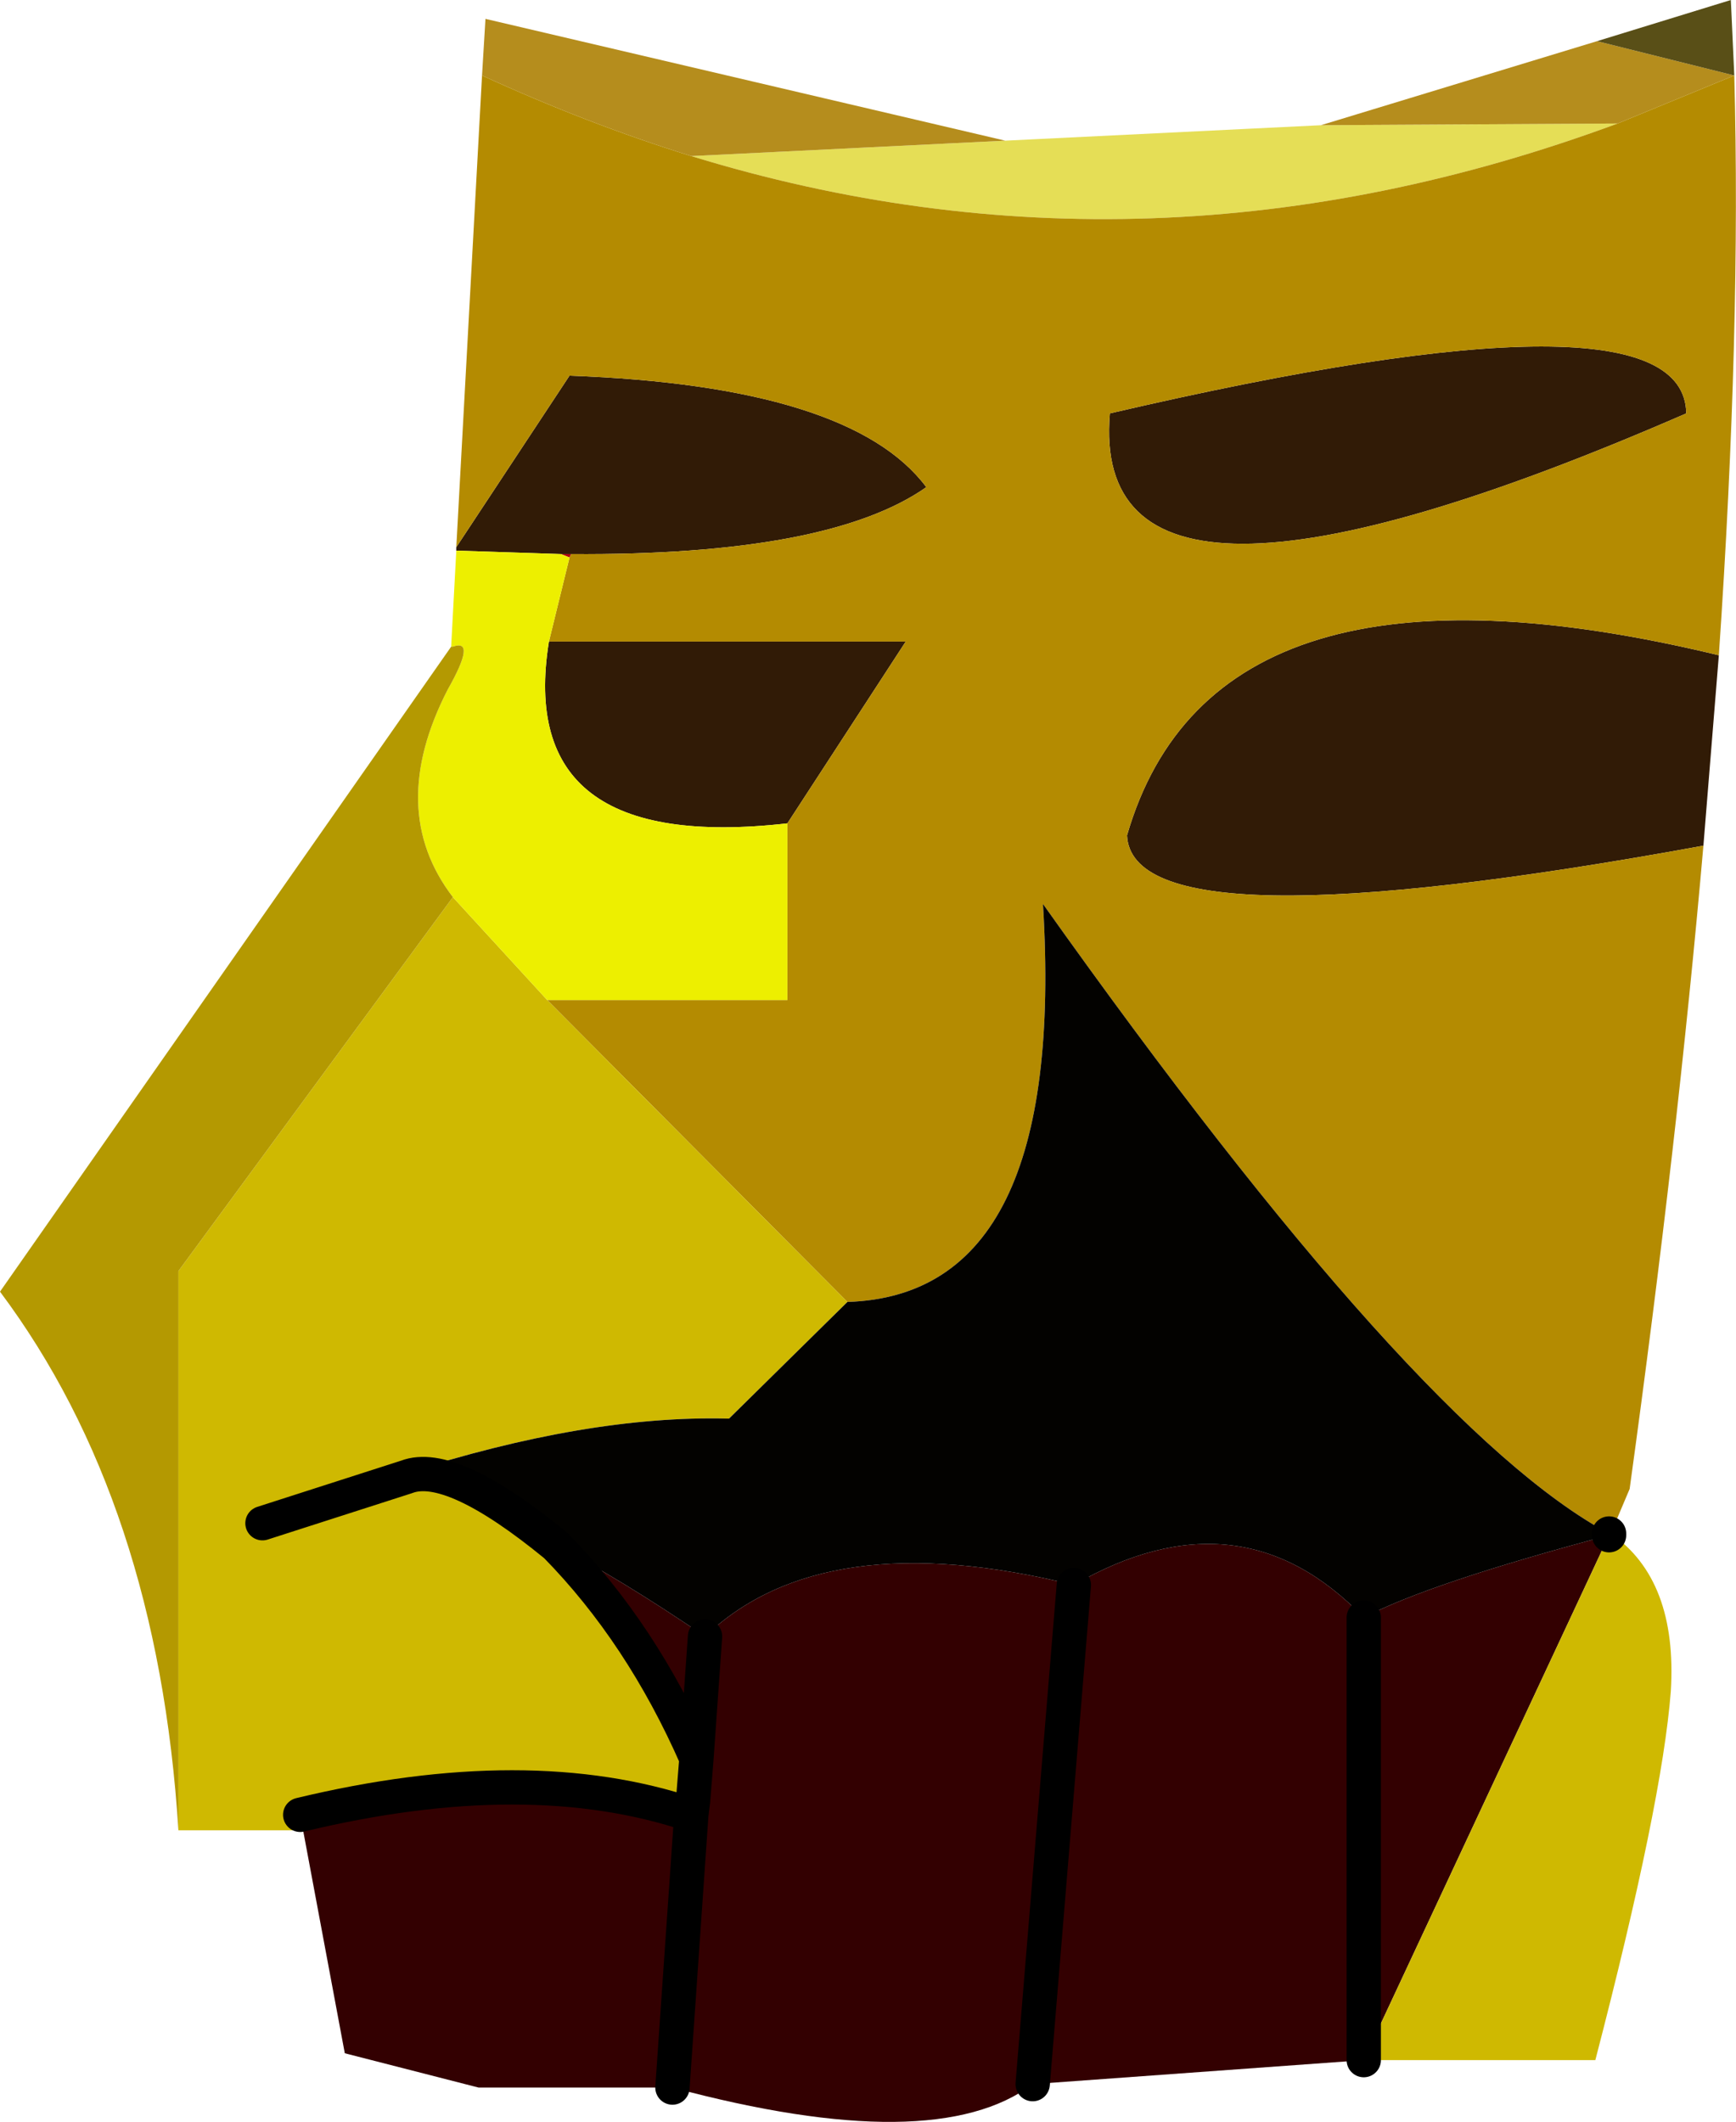
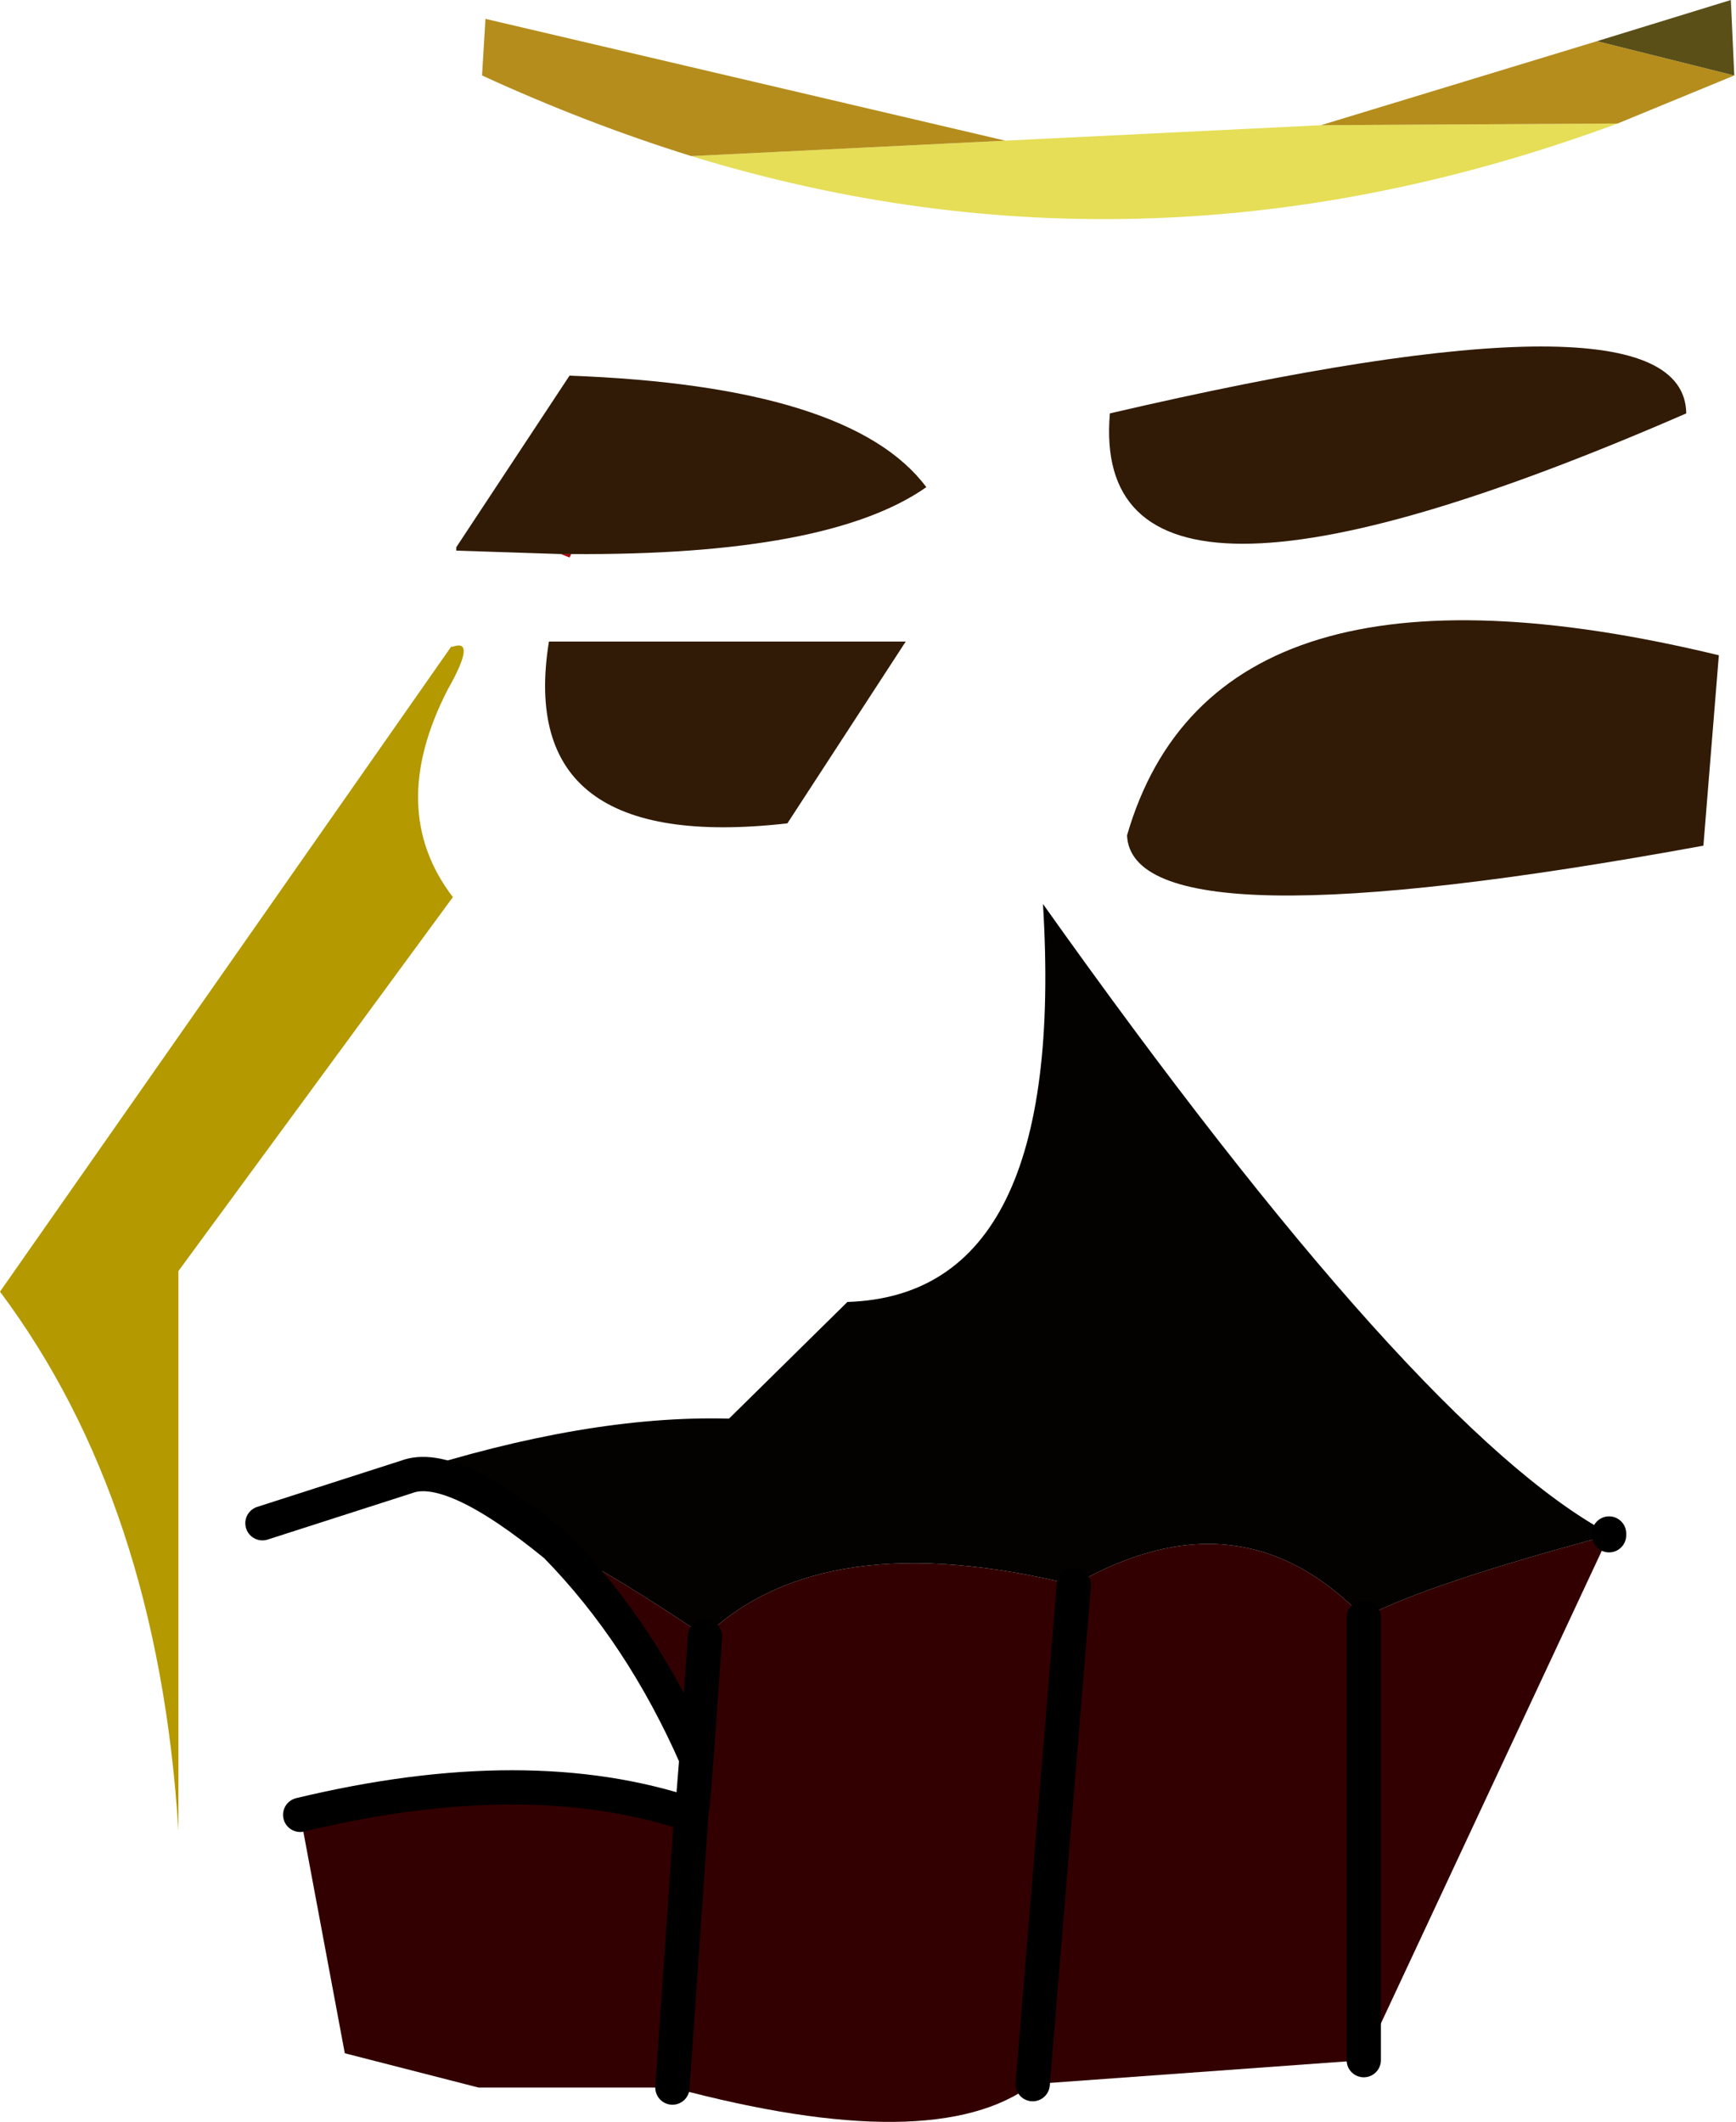
<svg xmlns="http://www.w3.org/2000/svg" height="61.85px" width="50.6px">
  <g transform="matrix(1.0, 0.0, 0.0, 1.0, 25.3, 61.85)">
    <path d="M14.45 -1.8 L4.8 -1.1 Q1.95 1.05 -5.7 -1.0 L-11.35 -1.0 -15.25 -2.0 -16.55 -8.95 Q-9.9 -10.55 -5.15 -8.95 L-5.1 -9.35 -5.0 -10.6 Q-6.6 -14.25 -9.1 -16.8 -7.25 -15.85 -4.75 -14.15 -1.3 -17.45 6.0 -15.65 10.85 -18.45 14.45 -14.7 L14.45 -1.8 14.45 -14.7 Q16.35 -15.7 21.6 -17.1 L14.45 -1.8 M4.8 -1.1 L6.0 -15.65 4.8 -1.1 M-5.15 -8.95 L-5.7 -1.0 -5.15 -8.95 M-4.75 -14.15 L-5.0 -10.6 -4.75 -14.15" fill="#330001" fill-rule="evenodd" stroke="none" />
    <path d="M21.6 -17.1 L21.6 -17.15 21.65 -17.15 21.6 -17.1 M-13.5 -18.9 L-13.45 -18.8 -17.65 -17.45 -13.5 -18.9" fill="#190200" fill-rule="evenodd" stroke="none" />
-     <path d="M-5.1 -9.35 L-5.0 -10.6 -5.1 -9.35" fill="#630305" fill-rule="evenodd" stroke="none" />
-     <path d="M-4.05 -20.5 L-4.1 -20.5 -4.05 -20.5 M-12.1 -43.0 L-12.15 -43.0 -12.1 -43.0" fill="#83080a" fill-rule="evenodd" stroke="none" />
    <path d="M4.0 -57.75 L13.2 -58.2 21.85 -58.25 Q8.2 -53.2 -5.15 -57.3 L4.0 -57.75" fill="#e5de56" fill-rule="evenodd" stroke="none" />
    <path d="M4.0 -57.75 L-5.15 -57.3 Q-8.2 -58.25 -11.25 -59.65 L-11.15 -61.3 4.0 -57.75 M21.85 -58.25 L13.2 -58.2 21.25 -60.65 25.25 -59.65 21.85 -58.25" fill="#b58d1d" fill-rule="evenodd" stroke="none" />
    <path d="M21.25 -60.65 L25.15 -61.85 25.25 -59.65 21.25 -60.65" fill="#594f17" fill-rule="evenodd" stroke="none" />
    <path d="M-8.7 -45.6 L-8.95 -45.7 -8.65 -45.7 -8.7 -45.6" fill="#ad0411" fill-rule="evenodd" stroke="none" />
    <path d="M24.8 -42.75 L24.35 -37.2 Q7.7 -34.15 7.55 -37.5 10.1 -46.3 24.8 -42.75 M-12.0 -45.8 L-12.0 -45.9 -8.7 -50.9 Q-0.5 -50.6 1.7 -47.65 -1.15 -45.65 -8.65 -45.7 L-8.95 -45.7 -12.0 -45.8 M7.05 -49.8 Q23.8 -53.7 23.85 -49.8 6.4 -42.2 7.05 -49.8 M-2.35 -37.85 Q-10.3 -36.95 -9.3 -43.15 L1.1 -43.15 -2.35 -37.85" fill="#311b06" fill-rule="evenodd" stroke="none" />
-     <path d="M-5.15 -57.3 Q8.2 -53.2 21.85 -58.25 L25.25 -59.65 Q25.45 -52.25 24.8 -42.75 10.1 -46.3 7.55 -37.5 7.7 -34.15 24.35 -37.2 23.6 -28.6 22.2 -18.45 L21.65 -17.15 21.6 -17.15 Q16.0 -20.15 5.1 -35.5 5.8 -24.1 -0.6 -23.9 L-9.35 -32.7 -2.35 -32.7 -2.35 -37.85 1.1 -43.15 -9.3 -43.15 -8.7 -45.6 -8.65 -45.7 Q-1.15 -45.65 1.7 -47.65 -0.5 -50.6 -8.7 -50.9 L-12.0 -45.9 -11.25 -59.65 Q-8.2 -58.25 -5.15 -57.3 M7.05 -49.8 Q6.4 -42.2 23.85 -49.8 23.8 -53.7 7.05 -49.8" fill="#b48b01" fill-rule="evenodd" stroke="none" />
-     <path d="M21.65 -17.15 Q23.6 -15.8 23.4 -12.55 23.15 -9.3 21.2 -1.8 L14.45 -1.8 21.6 -17.1 21.65 -17.15 M-16.55 -8.95 L-16.7 -8.5 -20.1 -8.5 -20.1 -24.8 -12.1 -35.7 -9.35 -32.7 -0.6 -23.9 -4.05 -20.5 -4.1 -20.5 Q-8.2 -20.6 -13.5 -18.9 L-17.65 -17.45 -13.45 -18.8 Q-12.15 -19.3 -9.1 -16.8 -6.6 -14.25 -5.0 -10.6 L-5.1 -9.35 -5.15 -8.95 Q-9.9 -10.55 -16.55 -8.95" fill="#cfb901" fill-rule="evenodd" stroke="none" />
-     <path d="M-12.15 -43.0 L-12.0 -45.8 -8.95 -45.7 -8.7 -45.6 -9.3 -43.15 Q-10.3 -36.95 -2.35 -37.85 L-2.35 -32.7 -9.35 -32.7 -12.1 -35.7 Q-14.05 -38.25 -12.25 -41.75 -11.4 -43.25 -12.1 -43.0 L-12.15 -43.0" fill="#edef00" fill-rule="evenodd" stroke="none" />
    <path d="M-20.1 -8.5 Q-20.7 -18.05 -25.3 -24.2 L-12.15 -43.0 -12.1 -43.0 Q-11.4 -43.25 -12.25 -41.75 -14.05 -38.25 -12.1 -35.7 L-20.1 -24.8 -20.1 -8.5" fill="#b49901" fill-rule="evenodd" stroke="none" />
    <path d="M14.45 -14.7 Q10.85 -18.45 6.0 -15.65 -1.3 -17.45 -4.75 -14.15 -7.25 -15.85 -9.1 -16.8 -12.15 -19.3 -13.45 -18.8 L-13.5 -18.9 Q-8.2 -20.6 -4.1 -20.5 L-4.05 -20.5 -0.6 -23.9 Q5.8 -24.1 5.1 -35.5 16.0 -20.15 21.6 -17.15 L21.6 -17.1 Q16.35 -15.7 14.45 -14.7" fill="#030200" fill-rule="evenodd" stroke="none" />
    <path d="M6.0 -15.65 L4.8 -1.1 M14.45 -1.8 L14.45 -14.7 M21.6 -17.1 L21.6 -17.15 M-13.45 -18.8 Q-12.15 -19.3 -9.1 -16.8 -6.6 -14.25 -5.0 -10.6 L-4.75 -14.15 M-17.65 -17.45 L-13.45 -18.8 M-16.55 -8.95 Q-9.9 -10.55 -5.15 -8.95 L-5.1 -9.35 -5.0 -10.6 -5.1 -9.35 M-5.7 -1.0 L-5.15 -8.95" fill="none" stroke="#000000" stroke-linecap="round" stroke-linejoin="round" stroke-width="1.0" />
  </g>
</svg>